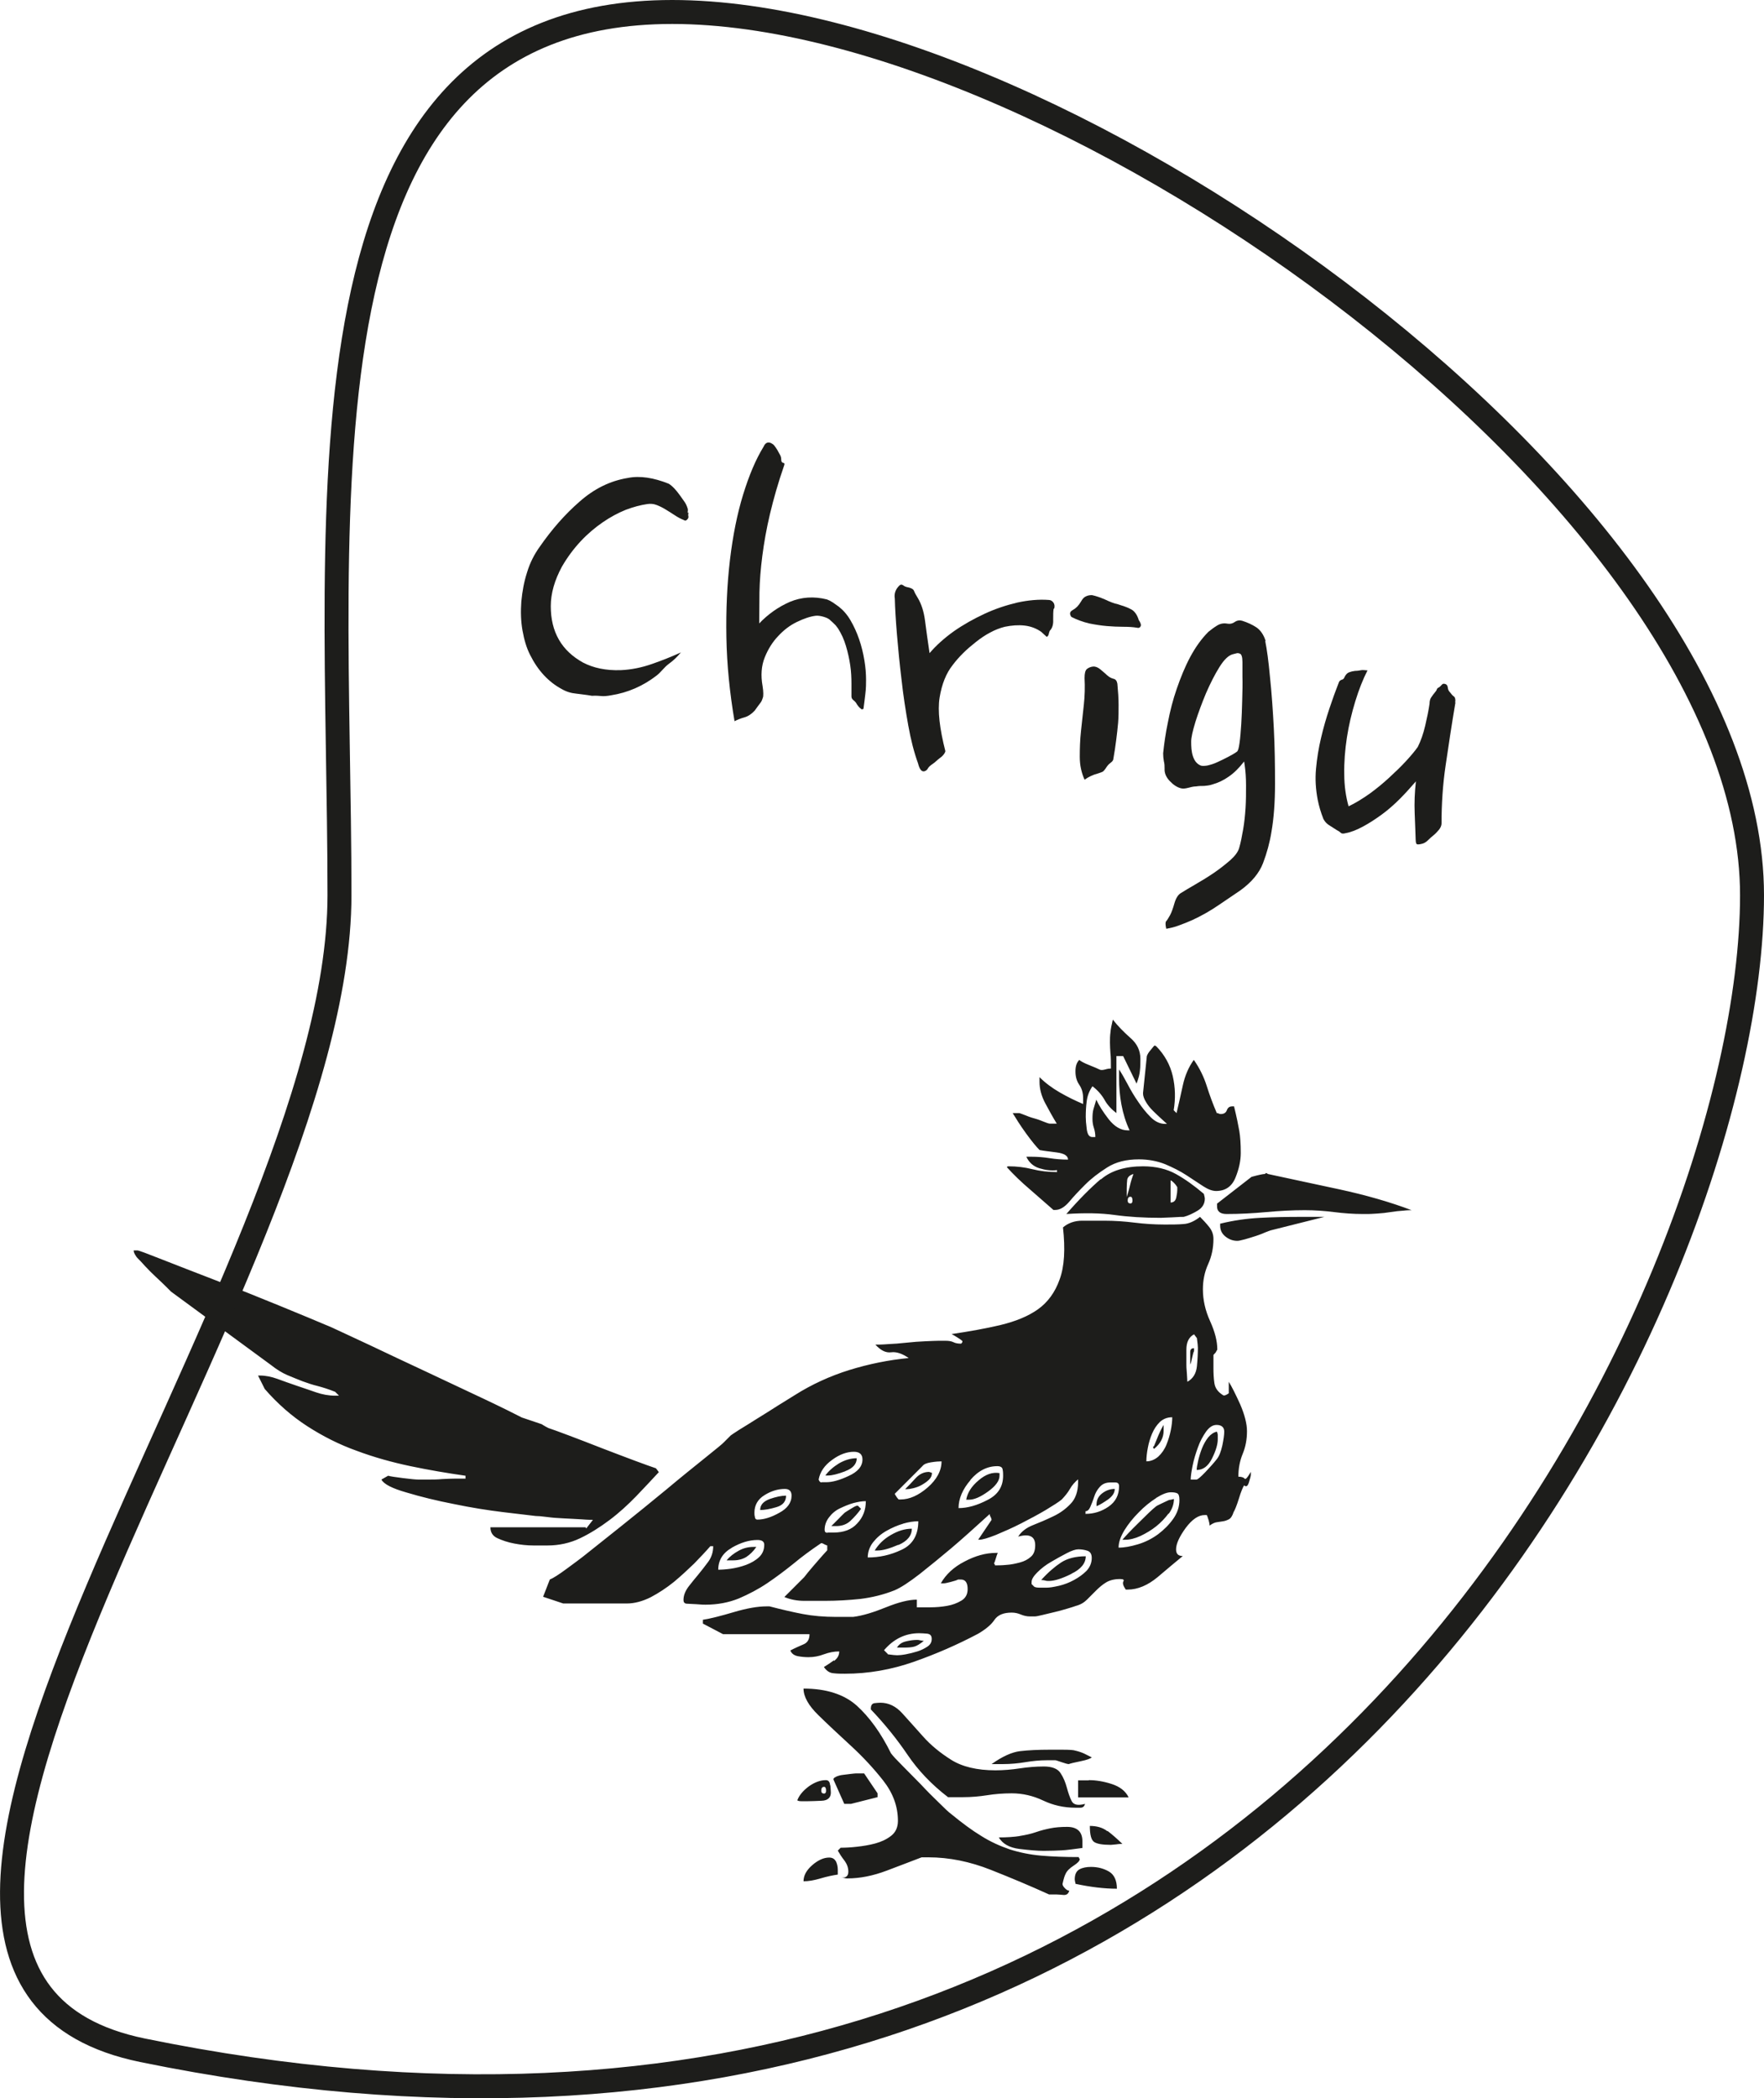
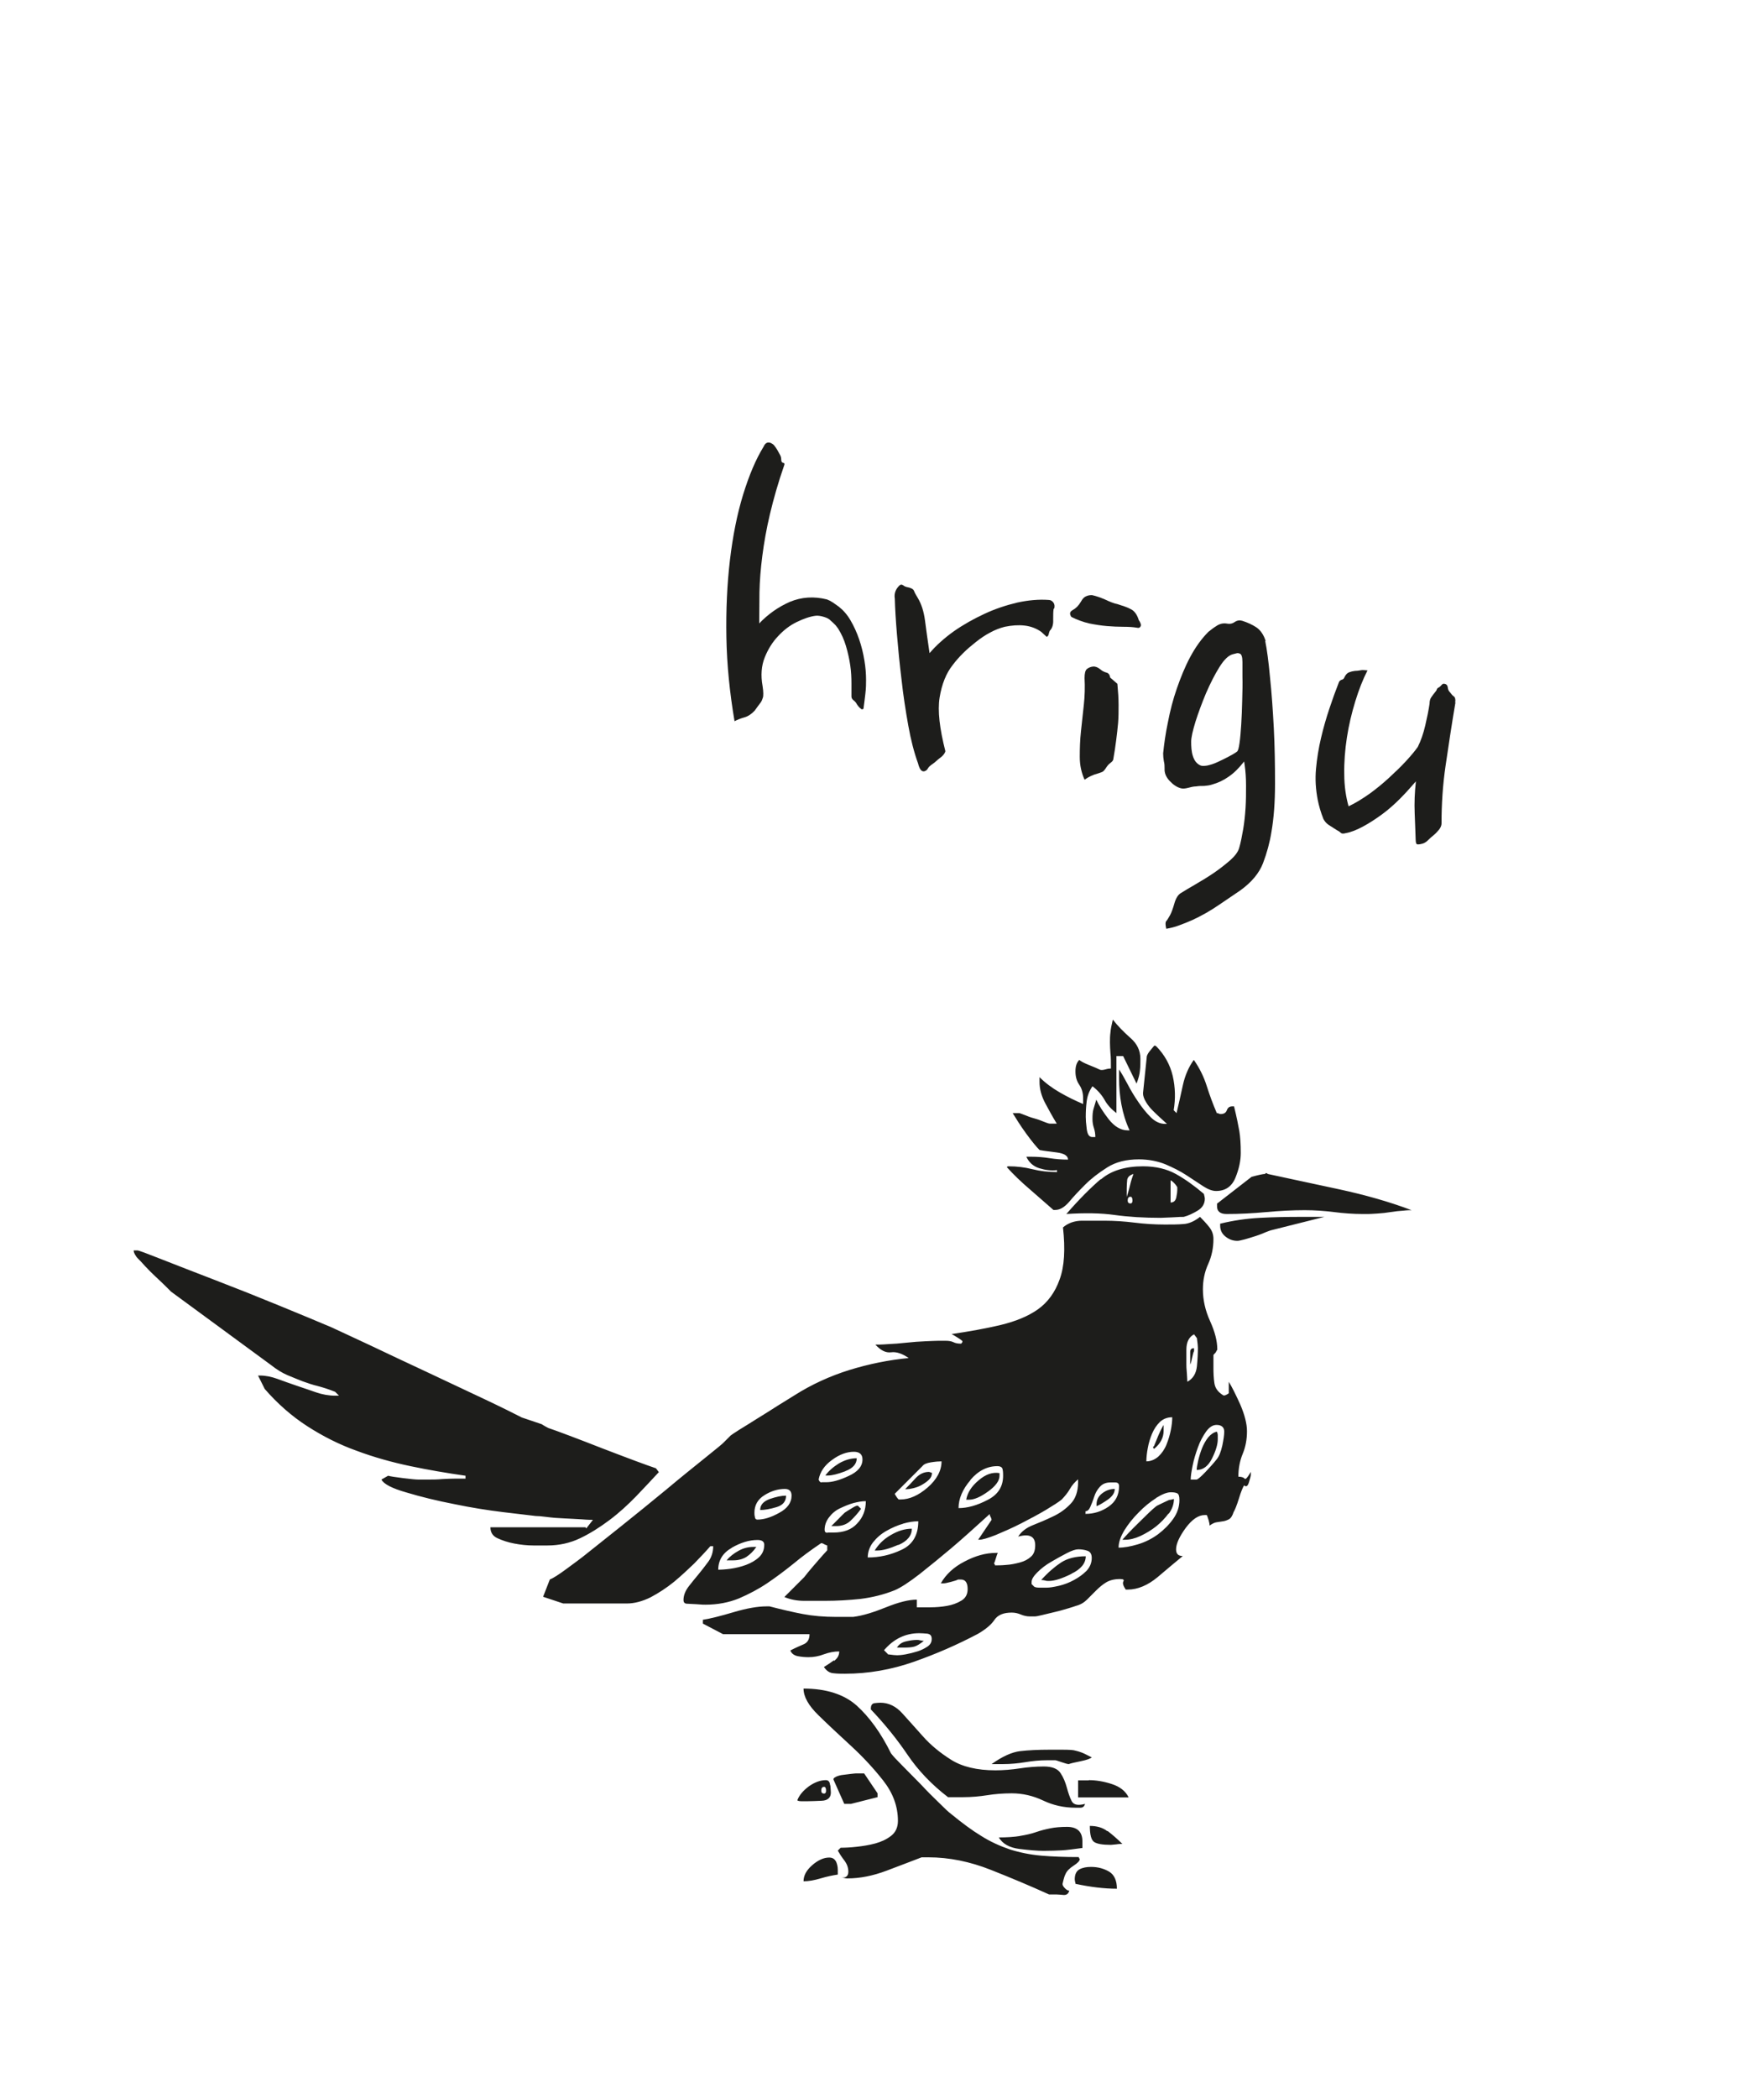
<svg xmlns="http://www.w3.org/2000/svg" id="Ebene_1" viewBox="0 0 73.63 87.54">
  <defs>
    <style>.cls-1{fill:#1d1d1b;}.cls-2{fill:none;stroke:#1d1d1b;}</style>
  </defs>
  <g>
-     <path class="cls-1" d="M28.73,21.38s.01,.05,0,.07,0,.04,0,.07c.02,.06,0,.11-.05,.16-.05,.05-.09,.05-.13,.02-.13-.05-.26-.12-.38-.2-.12-.08-.25-.16-.38-.24s-.25-.14-.38-.19c-.13-.05-.26-.06-.39-.04-.28,.04-.58,.12-.9,.24-.32,.13-.64,.3-.96,.52-.32,.22-.63,.48-.92,.79-.29,.31-.56,.67-.79,1.07-.3,.56-.46,1.1-.46,1.64s.11,1,.34,1.4c.23,.4,.57,.71,1,.95,.44,.23,.96,.34,1.58,.32,.45-.02,.88-.11,1.31-.26s.83-.31,1.2-.48c-.08,.1-.16,.18-.23,.25-.07,.07-.17,.15-.29,.24-.08,.06-.16,.14-.25,.24-.09,.1-.17,.18-.25,.24-.56,.43-1.19,.71-1.9,.82-.16,.03-.29,.04-.4,.03-.11-.01-.24-.02-.39-.01-.22-.04-.43-.06-.65-.09-.22-.02-.42-.08-.61-.19-.56-.3-1-.78-1.32-1.42-.15-.29-.25-.63-.32-1.02-.07-.39-.08-.8-.05-1.21,.04-.42,.11-.82,.24-1.22,.12-.4,.3-.75,.53-1.07,.5-.72,1.05-1.35,1.66-1.88,.61-.54,1.28-.87,2.02-.99,.5-.1,1.07-.01,1.7,.24,.15,.09,.31,.26,.48,.5,.06,.08,.11,.16,.17,.24,.06,.08,.11,.18,.15,.32,0,.03,0,.06,0,.08-.01,.03-.01,.05,0,.08Z" />
    <path class="cls-1" d="M31.67,26.03c.39-.41,.82-.71,1.3-.92,.48-.2,1-.24,1.55-.1,.08,.03,.16,.07,.25,.13,.08,.06,.17,.12,.24,.17,.18,.14,.35,.33,.49,.57s.26,.5,.36,.79c.1,.29,.17,.58,.22,.88,.05,.3,.07,.57,.07,.82,0,.15,0,.34-.03,.58s-.05,.44-.08,.63c-.03,0-.04,0-.04,.01,0,.01-.02,.01-.04,0-.1-.07-.17-.16-.23-.27-.02-.03-.06-.07-.11-.11s-.08-.09-.08-.15c0-.14,0-.32,0-.55,0-.23-.01-.48-.05-.75-.04-.27-.1-.54-.18-.81-.08-.27-.19-.51-.33-.73-.06-.08-.1-.14-.15-.18-.04-.04-.09-.09-.15-.14-.06-.07-.15-.12-.28-.16-.13-.04-.25-.06-.35-.05-.24,.03-.5,.12-.79,.26s-.55,.34-.78,.59c-.23,.24-.42,.54-.56,.89-.14,.35-.17,.75-.09,1.19,.02,.13,.03,.23,.03,.31,0,.08,0,.15-.03,.21-.02,.07-.05,.14-.11,.21-.05,.07-.13,.17-.22,.3-.13,.14-.28,.24-.43,.28-.15,.04-.29,.1-.41,.16-.2-1.18-.32-2.35-.34-3.5-.02-1.15,.03-2.23,.15-3.24,.12-1,.3-1.91,.55-2.72,.25-.81,.53-1.47,.85-1.99,.07-.16,.17-.21,.3-.16,.06,.03,.11,.06,.15,.11s.08,.11,.13,.19c.04,.08,.08,.14,.11,.2,.03,.05,.05,.12,.05,.21,0,.07,.03,.11,.08,.12,.05,0,.07,.05,.04,.11-.25,.72-.44,1.39-.59,2.02-.15,.63-.25,1.21-.32,1.75-.07,.54-.11,1.05-.12,1.52,0,.47-.01,.91-.01,1.33Z" />
    <path class="cls-1" d="M43.98,25.39c-.02,.12-.02,.28-.02,.46,.01,.19-.03,.33-.11,.43-.03,.02-.05,.07-.07,.15-.01,.07-.04,.12-.09,.14l-.23-.21c-.2-.14-.43-.23-.69-.26-.26-.03-.54-.01-.83,.05-.2,.05-.41,.13-.61,.24-.21,.11-.4,.24-.59,.39-.19,.15-.37,.3-.54,.47s-.31,.33-.43,.49c-.28,.35-.46,.81-.55,1.36-.09,.55,0,1.3,.24,2.24-.02,.09-.1,.2-.26,.31-.03,.02-.07,.06-.12,.1-.05,.05-.09,.08-.12,.1-.12,.08-.2,.15-.23,.21-.03,.06-.08,.1-.15,.12-.12,.02-.2-.09-.26-.33-.16-.44-.3-.97-.41-1.59-.11-.62-.21-1.26-.28-1.91-.08-.65-.14-1.27-.19-1.87s-.08-1.1-.09-1.5c-.02-.11-.01-.22,.03-.32,.04-.1,.1-.17,.16-.23,.05-.05,.1-.05,.16-.01,.05,.04,.1,.06,.14,.07,.17,.03,.28,.08,.31,.16s.08,.17,.16,.3c.15,.25,.25,.56,.3,.94,.05,.38,.11,.83,.19,1.36,.28-.33,.62-.63,1.01-.91,.4-.28,.83-.52,1.28-.73,.45-.21,.91-.36,1.37-.47,.46-.1,.9-.14,1.31-.11,.08,0,.15,.04,.2,.11,.05,.07,.06,.16,.03,.26Z" />
-     <path class="cls-1" d="M47.52,25.85c.09,.13,.12,.22,.09,.28-.03,.06-.08,.08-.15,.06-.17-.03-.37-.04-.58-.04-.21,0-.44-.01-.68-.03-.24-.02-.49-.06-.74-.11-.25-.06-.5-.15-.74-.27-.09-.13-.07-.22,.06-.29,.13-.07,.24-.18,.34-.35,.06-.11,.13-.19,.21-.22,.08-.04,.16-.05,.25-.05,.15,.03,.33,.09,.54,.18,.21,.1,.39,.17,.54,.2,.22,.07,.41,.13,.55,.21,.14,.07,.25,.22,.32,.44Zm-.88,2.68c.03,.32,.05,.62,.05,.88,0,.26,0,.52-.02,.75-.02,.24-.05,.48-.08,.72-.03,.24-.07,.51-.12,.79,0,.05-.05,.11-.12,.16-.07,.05-.12,.11-.16,.17-.07,.11-.13,.18-.17,.2-.04,.02-.1,.04-.19,.07-.2,.05-.39,.14-.56,.26-.13-.29-.2-.6-.2-.95,0-.35,.01-.7,.05-1.07,.04-.37,.08-.74,.12-1.11,.04-.37,.05-.74,.03-1.11,0-.2,.03-.32,.1-.38,.08-.06,.16-.09,.25-.1,.1-.01,.2,.03,.3,.11s.2,.17,.3,.26c.08,.07,.17,.12,.26,.14,.09,.02,.14,.09,.16,.21Z" />
+     <path class="cls-1" d="M47.52,25.85c.09,.13,.12,.22,.09,.28-.03,.06-.08,.08-.15,.06-.17-.03-.37-.04-.58-.04-.21,0-.44-.01-.68-.03-.24-.02-.49-.06-.74-.11-.25-.06-.5-.15-.74-.27-.09-.13-.07-.22,.06-.29,.13-.07,.24-.18,.34-.35,.06-.11,.13-.19,.21-.22,.08-.04,.16-.05,.25-.05,.15,.03,.33,.09,.54,.18,.21,.1,.39,.17,.54,.2,.22,.07,.41,.13,.55,.21,.14,.07,.25,.22,.32,.44Zm-.88,2.68c.03,.32,.05,.62,.05,.88,0,.26,0,.52-.02,.75-.02,.24-.05,.48-.08,.72-.03,.24-.07,.51-.12,.79,0,.05-.05,.11-.12,.16-.07,.05-.12,.11-.16,.17-.07,.11-.13,.18-.17,.2-.04,.02-.1,.04-.19,.07-.2,.05-.39,.14-.56,.26-.13-.29-.2-.6-.2-.95,0-.35,.01-.7,.05-1.07,.04-.37,.08-.74,.12-1.11,.04-.37,.05-.74,.03-1.11,0-.2,.03-.32,.1-.38,.08-.06,.16-.09,.25-.1,.1-.01,.2,.03,.3,.11c.08,.07,.17,.12,.26,.14,.09,.02,.14,.09,.16,.21Z" />
    <path class="cls-1" d="M52.81,26.74c.07,.34,.14,.85,.2,1.51,.07,.66,.12,1.38,.16,2.14,.04,.77,.05,1.54,.05,2.31,0,.77-.05,1.44-.15,2.01-.07,.44-.19,.88-.35,1.3-.16,.42-.48,.8-.95,1.14-.25,.17-.55,.37-.9,.61-.35,.24-.72,.45-1.11,.63-.18,.08-.36,.15-.55,.22-.18,.07-.36,.11-.53,.14-.04-.17-.04-.28,0-.32,.04-.04,.09-.13,.16-.25,.06-.11,.12-.28,.18-.49,.06-.21,.15-.36,.27-.43,.16-.1,.36-.22,.62-.37,.26-.15,.52-.31,.77-.48,.25-.17,.47-.35,.67-.52,.2-.18,.32-.34,.37-.5,.07-.24,.12-.5,.17-.79,.05-.29,.08-.59,.1-.9,.02-.31,.02-.62,.02-.93,0-.31-.02-.6-.06-.87l-.02-.13c-.21,.27-.42,.48-.64,.63-.21,.15-.44,.26-.69,.33-.12,.04-.23,.05-.34,.06-.11,0-.22,0-.33,.02-.11,0-.23,.03-.34,.06-.12,.03-.21,.04-.29,.02-.17-.04-.33-.15-.48-.31-.15-.16-.22-.33-.21-.51,0-.1,0-.2-.03-.31-.02-.11-.03-.22-.03-.33,.04-.39,.1-.83,.2-1.3,.09-.47,.21-.94,.37-1.4s.34-.91,.56-1.32c.22-.41,.47-.76,.76-1.05,.11-.09,.23-.18,.36-.26s.27-.11,.43-.08c.11,.02,.21,0,.31-.07,.1-.07,.21-.08,.31-.05,.22,.07,.42,.16,.6,.28,.17,.12,.3,.31,.38,.57Zm-.95,1.48c0-.19,0-.39,0-.6s-.04-.33-.11-.35c-.05-.02-.1-.03-.15-.01-.05,.01-.09,.02-.12,.03-.19,.04-.38,.22-.58,.54s-.38,.68-.56,1.09c-.17,.41-.32,.81-.44,1.19-.12,.39-.18,.67-.18,.83,0,.21,.01,.41,.07,.6s.16,.33,.33,.4c.05,.02,.14,.02,.27,0,.13-.03,.27-.07,.42-.14,.15-.07,.3-.14,.45-.22,.15-.08,.28-.15,.37-.22,.05-.03,.08-.16,.11-.37s.05-.47,.07-.77c.02-.3,.03-.63,.04-.99,.01-.36,.02-.7,.01-1.02Z" />
    <path class="cls-1" d="M60.75,29.31c-.16,.94-.29,1.82-.41,2.63-.12,.81-.17,1.62-.17,2.42,0,.08-.04,.17-.1,.25-.07,.08-.14,.16-.2,.21-.1,.08-.19,.16-.27,.24-.08,.08-.16,.12-.23,.14-.15,.04-.23,.04-.25,0-.02-.04-.03-.1-.03-.17-.01-.26-.02-.62-.04-1.08s0-.9,.05-1.35c-.21,.24-.43,.49-.67,.73-.24,.24-.49,.46-.75,.65-.26,.19-.52,.36-.78,.5-.26,.14-.5,.24-.73,.28-.1,.03-.17,.02-.2-.01s-.08-.07-.16-.11c-.11-.07-.22-.14-.33-.21-.11-.07-.18-.15-.24-.26-.11-.28-.19-.55-.24-.81-.08-.42-.11-.84-.07-1.28,.04-.44,.11-.87,.21-1.29,.1-.43,.22-.84,.35-1.23,.13-.39,.26-.75,.39-1.08,.02-.07,.07-.1,.12-.12,.06-.01,.1-.05,.12-.11,.05-.1,.11-.17,.19-.2,.08-.03,.16-.05,.25-.06,.11,0,.2-.02,.26-.03s.15,0,.26,.01c-.19,.37-.36,.8-.51,1.29-.15,.49-.27,.99-.35,1.51s-.12,1.03-.11,1.53c0,.5,.07,.95,.18,1.34,.28-.13,.57-.31,.87-.52,.29-.21,.57-.44,.83-.68s.5-.47,.71-.7c.21-.23,.37-.42,.48-.58,.13-.26,.23-.55,.31-.89,.08-.34,.14-.64,.18-.91,0-.12,.03-.22,.08-.28,.04-.06,.09-.13,.15-.2,.03-.04,.06-.07,.07-.11,.01-.04,.04-.07,.09-.09,.03-.02,.07-.05,.11-.1s.08-.06,.12-.05c.08,.01,.13,.06,.14,.15s.04,.15,.09,.2c.06,.08,.11,.14,.17,.18,.05,.04,.07,.13,.05,.25Z" />
  </g>
  <path class="cls-1" d="M47.05,49.22c-.01,.11-.02,.23-.02,.36v.36c.05-.16,.1-.32,.14-.5,.04-.17,.09-.32,.14-.46-.16,.05-.24,.13-.26,.24m1.81,.95c.13,0,.21-.07,.24-.22,.03-.14,.04-.24,.04-.3v-.12c-.03-.05-.07-.11-.14-.18-.07-.07-.11-.1-.14-.1v.91Zm-1.79-.08c0,.08,.04,.12,.12,.12,.05,0,.08-.04,.08-.12,0-.11-.03-.16-.08-.16-.08,0-.12,.05-.12,.16m-4.97-1.43c.34,0,.67,.04,.99,.12,.32,.08,.66,.12,1.03,.12v-.08c-.24,.03-.48,0-.74-.08-.25-.08-.43-.24-.54-.48h.2c.26,0,.52,.02,.77,.06s.51,.06,.77,.06c0-.16-.16-.26-.48-.3-.32-.04-.56-.07-.71-.1-.13-.13-.32-.36-.56-.69-.24-.33-.42-.62-.56-.85h.28s.1,.03,.22,.08c.12,.05,.25,.1,.4,.14,.15,.04,.28,.09,.4,.14,.12,.05,.21,.08,.26,.08h.28c-.16-.26-.32-.55-.48-.85-.16-.3-.24-.6-.24-.89v-.2c.24,.24,.52,.45,.85,.64,.33,.19,.66,.35,.97,.48v-.24c0-.21-.05-.4-.16-.56-.11-.16-.16-.34-.16-.56s.05-.37,.16-.48c.05,.05,.19,.13,.42,.22,.23,.09,.36,.15,.42,.18,.05,.03,.13,.03,.24,0,.1-.03,.18-.04,.24-.04,0-.26,0-.48-.02-.64-.01-.16-.02-.3-.02-.44s0-.27,.02-.42c.01-.15,.05-.32,.1-.54,.21,.27,.46,.52,.73,.76,.28,.24,.42,.53,.42,.87,0,.18,0,.35-.02,.5-.01,.15-.06,.33-.14,.54l-.56-1.15h-.28v2.38c-.21-.16-.38-.34-.5-.56-.12-.21-.29-.4-.5-.56-.13,.19-.21,.39-.24,.62-.03,.23-.04,.44-.04,.66,0,.11,.01,.27,.04,.5,.03,.23,.1,.34,.24,.34h.12c0-.13-.02-.26-.06-.38-.04-.12-.06-.24-.06-.38,0-.16,.01-.29,.04-.4,.03-.11,.07-.24,.12-.4,.11,.24,.28,.51,.52,.82,.24,.3,.5,.46,.79,.46h.08c-.16-.34-.27-.7-.34-1.07-.07-.37-.1-.74-.1-1.11v-.36c.11,.16,.22,.36,.36,.62,.13,.25,.28,.5,.44,.73,.16,.24,.33,.45,.52,.64,.18,.18,.38,.28,.6,.28h.08s-.1-.09-.22-.2c-.12-.11-.24-.22-.36-.34-.12-.12-.22-.24-.3-.38-.08-.13-.12-.25-.12-.36l.16-1.55s.03-.09,.1-.18c.07-.09,.13-.16,.18-.22l.04-.04s.05,.01,.08,.04c.34,.35,.57,.76,.68,1.23,.11,.48,.12,.95,.04,1.43l.12,.12c.08-.34,.17-.73,.26-1.15,.09-.42,.25-.78,.46-1.07,.24,.34,.42,.71,.54,1.09,.12,.38,.26,.76,.42,1.13,.03,0,.05,0,.08,.02,.03,.01,.05,.02,.08,.02,.13,0,.22-.05,.26-.16,.04-.11,.11-.16,.22-.16h.08c.11,.45,.18,.8,.22,1.03,.04,.24,.06,.54,.06,.91,0,.32-.07,.66-.22,1.03-.15,.37-.42,.56-.81,.56-.16,0-.34-.07-.54-.2-.2-.13-.43-.28-.7-.46-.26-.17-.56-.32-.89-.46-.33-.13-.7-.2-1.09-.2-.53,0-.97,.11-1.33,.34-.36,.23-.66,.46-.91,.71-.25,.25-.48,.49-.67,.72-.2,.23-.39,.34-.58,.34h-.08c-.24-.21-.56-.49-.95-.83-.4-.34-.73-.66-.99-.95,0-.03,.03-.04,.08-.04m8.7,1.55l1.43-1.11c.29-.08,.48-.12,.56-.12l.04-.04s.05,.01,.08,.04c.87,.19,1.87,.4,2.98,.64,1.11,.24,2.12,.53,3.02,.87-.05,0-.17,0-.34,.02-.17,.01-.35,.03-.54,.06-.19,.03-.36,.05-.54,.06-.17,.01-.3,.02-.38,.02h-.24c-.4,0-.8-.03-1.19-.08-.4-.05-.81-.08-1.23-.08-.53,0-1.07,.03-1.61,.08-.54,.05-1.09,.08-1.65,.08-.27,0-.4-.11-.4-.32v-.12Zm-4.85-1.01c.42-.36,1.01-.54,1.75-.54,.53,0,.99,.11,1.37,.32,.38,.21,.77,.49,1.17,.83,.03,.11,.04,.17,.04,.2,0,.21-.1,.38-.3,.5s-.39,.21-.58,.26c-.05,0-.21,0-.48,.02-.26,.01-.42,.02-.48,.02-.71,0-1.36-.04-1.93-.12-.57-.08-1.24-.09-2.01-.04,.53-.61,1.01-1.09,1.43-1.45m5.01,1.85c.53-.13,1.08-.21,1.65-.24,.57-.03,1.13-.04,1.69-.04h.99l-2.23,.56s-.1,.03-.22,.08c-.12,.05-.26,.11-.42,.16-.16,.05-.31,.1-.46,.14-.15,.04-.25,.06-.3,.06-.19,0-.35-.06-.5-.18-.15-.12-.22-.27-.22-.46v-.08Zm-1.11,5.24v.08c-.03,.05-.05,.15-.08,.28-.03,.13-.05,.23-.08,.28v-.52c0-.11,.05-.16,.16-.16v.04Zm-.32,0v.64c0,.05,0,.17,.02,.36,.01,.18,.02,.3,.02,.36,.24-.13,.37-.35,.4-.65,.03-.3,.04-.56,.04-.77,0-.05-.01-.18-.04-.4l-.12-.16c-.21,.11-.32,.32-.32,.64m-.95,3.38c0,.29-.13,.54-.4,.76-.03-.03-.04-.05-.04-.08l.04-.04c.03-.08,.09-.22,.18-.44,.09-.21,.17-.36,.22-.44v.24Zm-.16-.36c-.13,.13-.24,.29-.32,.48-.08,.19-.14,.38-.18,.6-.04,.21-.06,.4-.06,.56,.18,0,.35-.07,.5-.2,.14-.13,.26-.3,.34-.5,.08-.2,.14-.4,.18-.6,.04-.2,.06-.38,.06-.54-.21,0-.38,.07-.52,.2m2.42,.56v.16c0,.21-.08,.48-.24,.8s-.37,.48-.64,.48c0-.08,.02-.2,.06-.38,.04-.17,.09-.34,.16-.52,.07-.17,.15-.32,.26-.46,.11-.13,.23-.21,.36-.24,.03,.05,.04,.11,.04,.16m-15.54,1.49c-.32,.12-.56,.18-.72,.18h-.12c.13-.18,.32-.35,.56-.5,.24-.14,.49-.22,.75-.22,0,.24-.16,.42-.48,.54m15.06-1.65c-.13,.19-.25,.4-.34,.66-.09,.25-.17,.5-.22,.76-.05,.25-.08,.44-.08,.58h.24c.05,0,.18-.11,.38-.32,.2-.21,.35-.38,.46-.52,.11-.13,.18-.32,.24-.58,.05-.25,.08-.44,.08-.58,0-.18-.11-.28-.32-.28-.16,0-.3,.09-.44,.28m-16.05,2.11h.2c.24,0,.55-.08,.93-.26,.38-.17,.58-.4,.58-.69,0-.21-.12-.32-.36-.32-.29,0-.6,.11-.91,.34-.32,.23-.5,.5-.56,.82,.03,.08,.07,.12,.12,.12m4.61-.4c0,.11-.04,.2-.12,.28-.08,.08-.18,.15-.3,.22-.12,.07-.24,.11-.36,.14-.12,.03-.21,.04-.26,.04h-.08c.13-.13,.28-.28,.44-.46,.16-.17,.34-.26,.56-.26l.12,.04Zm2.82,.12c0,.21-.16,.43-.48,.66-.32,.23-.58,.34-.79,.34h-.12c.05-.29,.22-.56,.52-.81,.29-.25,.58-.35,.87-.3v.12Zm-4.33,.83s.04,.08,.12,.16h.08c.37,0,.75-.17,1.13-.5,.38-.33,.58-.7,.58-1.09-.11,0-.25,.01-.44,.04-.19,.03-.3,.08-.36,.16l-1.11,1.11-.04,.04s.01,.05,.04,.08m8.86,.16c-.19,.13-.35,.23-.48,.28v-.08c0-.18,.08-.34,.24-.46,.16-.12,.33-.18,.52-.18,0,.16-.09,.3-.28,.44m-5.74-.81c-.33,.38-.5,.78-.5,1.17,.37,0,.77-.11,1.21-.34,.44-.22,.65-.56,.65-1.01,0-.08,0-.17-.02-.26-.01-.09-.09-.14-.22-.14-.42,0-.8,.19-1.13,.58m-8.09,1.13c-.27,.08-.49,.12-.68,.12,0-.21,.13-.36,.4-.46,.26-.09,.49-.14,.68-.14,0,.24-.13,.4-.4,.48m12.91,.28c.34,0,.66-.1,.95-.3,.29-.2,.44-.48,.44-.85,0-.11-.05-.16-.16-.16h-.2c-.19,0-.33,.06-.44,.18-.11,.12-.19,.26-.24,.42-.05,.16-.11,.3-.16,.42-.05,.12-.12,.18-.2,.18v.12Zm-13.81,.14c.01,.07,.05,.1,.1,.1,.27,0,.57-.09,.91-.28,.34-.18,.52-.42,.52-.72,0-.18-.09-.28-.28-.28-.29,0-.58,.09-.85,.26-.28,.17-.42,.42-.42,.73,0,.05,0,.11,.02,.18m4.43-.34c-.13,.18-.28,.35-.44,.5-.16,.15-.36,.22-.6,.22h-.2l.28-.28c.13-.13,.22-.23,.28-.28,.08-.05,.18-.12,.32-.2,.13-.08,.21-.11,.24-.08l.12,.12Zm-1.39,.99h.24c.42,0,.76-.12,.99-.38,.24-.25,.36-.56,.36-.93-.16,0-.33,.03-.52,.08-.18,.05-.37,.13-.56,.22-.19,.09-.34,.22-.46,.38-.12,.16-.18,.33-.18,.52,0,.08,.04,.12,.12,.12m14.24-.81c-.15,.2-.32,.38-.52,.54-.2,.16-.42,.29-.65,.4-.24,.11-.45,.16-.64,.16h-.12c.11-.13,.33-.37,.68-.71,.34-.34,.58-.57,.71-.67,.03-.03,.11-.07,.26-.14,.14-.07,.24-.11,.3-.14,.03,0,.09-.01,.2-.04,0,.21-.07,.42-.22,.62m-.52-.66c-.25,.16-.5,.36-.73,.6-.24,.24-.44,.49-.6,.75-.16,.27-.24,.5-.24,.72,.24,0,.51-.05,.81-.14,.3-.09,.58-.23,.84-.42,.25-.19,.46-.4,.63-.64,.17-.24,.26-.5,.26-.79,0-.16-.03-.25-.1-.28-.07-.03-.15-.04-.26-.04-.16,0-.36,.08-.62,.24m-23.78,1.27l.28-.36c-.08,0-.23,0-.46-.02-.23-.01-.47-.03-.74-.04-.26-.01-.51-.03-.73-.06s-.38-.04-.46-.04c-.24-.03-.69-.08-1.35-.16-.66-.08-1.35-.19-2.07-.34-.72-.14-1.37-.3-1.97-.48-.6-.17-.95-.35-1.05-.54l.28-.16c.1,.03,.32,.06,.63,.1,.32,.04,.53,.06,.64,.06h.4c.18,0,.38,0,.58-.02,.2-.01,.39-.02,.58-.02h.4v-.12c-.77-.11-1.54-.24-2.3-.4s-1.52-.37-2.24-.64c-.73-.26-1.42-.61-2.07-1.03-.65-.42-1.24-.94-1.77-1.55l-.28-.56h.08c.24,0,.48,.05,.73,.14,.25,.09,.52,.19,.79,.28,.28,.09,.55,.19,.82,.28,.26,.09,.53,.14,.8,.14h.16l-.16-.16c-.27-.11-.5-.18-.72-.24-.21-.05-.42-.12-.64-.2-.21-.08-.42-.17-.64-.26-.21-.09-.44-.23-.68-.42l-4.17-3.06s-.1-.1-.22-.22c-.12-.12-.26-.25-.42-.4-.16-.15-.3-.29-.44-.44-.13-.15-.24-.26-.32-.34-.03-.03-.06-.07-.1-.14-.04-.07-.06-.12-.06-.18h.16c.05,0,.4,.13,1.03,.38,.64,.25,1.38,.54,2.24,.87,.86,.33,1.74,.68,2.64,1.05,.9,.37,1.63,.67,2.19,.91,.29,.13,.81,.38,1.57,.73,.76,.36,1.56,.74,2.4,1.13,.85,.4,1.65,.78,2.4,1.13,.76,.36,1.28,.62,1.57,.77l.83,.28s.12,.08,.28,.16c.16,.05,.45,.16,.88,.32,.42,.16,.87,.33,1.35,.52,.48,.18,.93,.36,1.37,.52,.44,.16,.73,.27,.89,.32l.12,.16c-.29,.32-.61,.65-.95,1.01-.35,.36-.71,.69-1.11,.99-.4,.3-.81,.56-1.23,.76-.42,.2-.88,.3-1.35,.3h-.6c-.26,0-.53-.03-.79-.08-.27-.05-.5-.13-.7-.22-.2-.09-.3-.24-.3-.46h3.97Zm13.03,.68c-.37,.16-.66,.24-.87,.24h-.12c.16-.26,.38-.48,.68-.65,.29-.17,.58-.26,.87-.26,0,.29-.19,.52-.56,.68m.2-.89c-.24,.07-.47,.17-.7,.3-.23,.13-.41,.29-.56,.48-.14,.18-.22,.4-.22,.63,.48,0,.95-.1,1.41-.32,.46-.21,.7-.61,.7-1.19-.19,0-.4,.03-.64,.1m-6.12,.97c-.13,.19-.27,.32-.42,.42-.15,.09-.33,.14-.54,.14h-.28c.13-.16,.3-.29,.5-.4,.2-.11,.4-.16,.62-.16h.12Zm-1.03,.04c-.37,.21-.56,.52-.56,.91,.13,0,.3-.01,.52-.04,.21-.03,.42-.08,.64-.16,.21-.08,.39-.18,.54-.32,.14-.13,.22-.3,.22-.52,0-.13-.09-.2-.28-.2-.35,0-.7,.11-1.07,.32m14.18,1.09c-.4,.2-.71,.3-.95,.3-.05,0-.11,0-.16-.02-.05-.01-.11-.02-.16-.02,.29-.32,.57-.56,.83-.73,.26-.17,.61-.26,1.03-.26,0,.29-.2,.54-.6,.73m-1.67,.42l.12,.12c.05,.03,.13,.04,.24,.04h.28c.13,0,.3-.03,.52-.08,.21-.05,.42-.13,.62-.24,.2-.11,.37-.23,.52-.38,.14-.15,.22-.33,.22-.54,0-.16-.06-.26-.18-.3-.12-.04-.24-.06-.38-.06-.11,0-.27,.05-.48,.16-.21,.11-.43,.23-.65,.36-.23,.13-.42,.28-.58,.44-.16,.16-.24,.29-.24,.4v.08Zm-4.63,2.36c.07,.01,.11,.02,.14,.02-.16,.13-.29,.21-.4,.24-.11,.03-.25,.04-.44,.04h-.28c.08-.13,.2-.22,.38-.26,.17-.04,.32-.06,.46-.06,.03,0,.07,0,.14,.02m-1.37,.58c.21,.03,.34,.04,.4,.04,.08,0,.2-.01,.36-.04,.16-.03,.32-.07,.48-.12,.16-.05,.3-.12,.42-.2,.12-.08,.18-.18,.18-.32s-.06-.2-.18-.22c-.12-.01-.23-.02-.34-.02-.58,0-1.07,.24-1.47,.71l.16,.16Zm-2.24,.28c.15-.11,.22-.24,.22-.4-.21,0-.42,.04-.64,.12-.21,.08-.42,.12-.64,.12-.13,0-.28-.01-.44-.04-.16-.03-.27-.11-.32-.24,.21-.11,.4-.19,.56-.26s.24-.21,.24-.42h-3.61l-.84-.44v-.16c.32-.05,.75-.16,1.29-.32s1-.24,1.37-.24h.12c.5,.13,.97,.24,1.39,.32,.42,.08,.89,.12,1.39,.12h.71c.4-.05,.85-.19,1.37-.4,.52-.21,.95-.32,1.29-.32v.32h.56c.24,0,.47-.02,.7-.06,.22-.04,.42-.11,.6-.22,.17-.1,.26-.26,.26-.48,0-.26-.09-.4-.28-.4h-.12c-.05,.03-.15,.06-.3,.1-.15,.04-.25,.06-.3,.06h-.12c.21-.37,.54-.68,.99-.91,.45-.24,.89-.36,1.31-.36h.08c-.03,.05-.05,.13-.08,.22-.03,.09-.05,.17-.08,.22,.03,.03,.04,.05,.04,.08,.13,0,.29,0,.48-.02,.18-.01,.37-.05,.56-.1s.34-.13,.46-.24c.12-.1,.18-.26,.18-.48,0-.37-.24-.49-.71-.36,.13-.21,.34-.37,.62-.48,.28-.11,.56-.23,.83-.36,.28-.13,.52-.3,.73-.52,.21-.21,.32-.52,.32-.91v-.12c-.13,.11-.25,.24-.34,.4s-.21,.3-.34,.44c-.13,.11-.36,.25-.67,.44-.32,.19-.66,.37-1.03,.56s-.72,.34-1.05,.48c-.33,.13-.56,.2-.7,.2h-.04l.56-.83s-.01-.07-.04-.12c-.03-.05-.04-.09-.04-.12-.64,.58-1.17,1.06-1.61,1.43s-.88,.73-1.31,1.07c-.44,.34-.79,.57-1.05,.68-.48,.19-.95,.3-1.43,.36-.48,.05-.97,.08-1.47,.08h-.87c-.29,0-.57-.05-.83-.16l.83-.83c.08-.11,.2-.25,.36-.44,.16-.18,.29-.34,.4-.46,.11-.12,.17-.19,.2-.22v-.2s-.07-.02-.14-.06c-.07-.04-.11-.05-.14-.02-.4,.27-.77,.54-1.13,.84-.36,.29-.72,.56-1.09,.81-.37,.25-.77,.46-1.19,.64-.42,.17-.89,.26-1.39,.26-.05,0-.18,0-.38-.02-.2-.01-.33-.02-.38-.02-.11,0-.16-.05-.16-.16,0-.18,.07-.36,.2-.54,.13-.17,.27-.34,.42-.52,.14-.17,.28-.35,.42-.54,.13-.18,.2-.4,.2-.64h-.12c-.18,.21-.41,.45-.67,.72-.27,.26-.55,.52-.85,.77-.31,.25-.63,.46-.97,.64-.34,.17-.68,.26-.99,.26h-2.66l-.84-.28c.05-.13,.1-.25,.14-.36,.04-.11,.09-.23,.14-.36,.13-.05,.37-.2,.72-.46,.34-.25,.57-.42,.67-.5,.4-.32,.92-.73,1.57-1.25,.65-.52,1.28-1.03,1.91-1.55,.62-.52,1.17-.96,1.63-1.33,.46-.37,.72-.58,.77-.64l.28-.28s.15-.11,.36-.24c.21-.13,.46-.28,.74-.46,.28-.17,.56-.35,.86-.54,.29-.18,.53-.33,.71-.44,.71-.45,1.48-.8,2.28-1.05,.81-.25,1.64-.42,2.48-.5-.26-.18-.51-.27-.73-.24-.23,.03-.44-.08-.66-.32,.11,0,.28,0,.52-.02,.24-.01,.5-.03,.77-.06,.28-.03,.54-.05,.79-.06,.25-.01,.43-.02,.54-.02h.32c.13,0,.24,.02,.32,.06,.08,.04,.18,.06,.32,.06,.05-.05,.07-.09,.04-.12-.03-.03-.09-.07-.2-.14-.11-.07-.18-.11-.24-.14,.74-.11,1.42-.23,2.05-.38,.62-.15,1.14-.36,1.55-.65,.41-.29,.72-.71,.91-1.25,.2-.54,.24-1.26,.14-2.17,.21-.18,.48-.28,.8-.28h.91c.45,0,.87,.03,1.27,.08,.4,.05,.82,.08,1.27,.08,.29,0,.55,0,.77-.02,.22-.01,.46-.11,.7-.3,.13,.13,.26,.27,.38,.42,.12,.15,.18,.31,.18,.5,0,.37-.07,.72-.22,1.05-.15,.33-.22,.68-.22,1.05,0,.45,.1,.89,.3,1.33,.2,.44,.3,.83,.3,1.17,0,.03-.01,.05-.04,.08,0,.03-.04,.08-.12,.16v.56c0,.21,.01,.42,.04,.62,.03,.2,.14,.36,.36,.5,.05,.03,.13,0,.24-.08v-.48c.13,.21,.29,.53,.48,.95,.18,.42,.28,.8,.28,1.11,0,.35-.06,.66-.18,.95-.12,.29-.18,.61-.18,.95,.13,0,.22,.03,.26,.08,.04,.05,.12-.04,.26-.28v.12c0,.05-.03,.16-.08,.32s-.12,.2-.2,.12c-.05,.08-.13,.26-.22,.56-.09,.29-.17,.48-.22,.56-.05,.16-.12,.26-.2,.3-.08,.04-.16,.07-.24,.08-.08,.01-.17,.03-.26,.04-.09,.01-.19,.06-.3,.14,0-.05-.01-.12-.04-.22-.03-.09-.05-.17-.08-.22h-.08c-.27,0-.53,.18-.8,.54-.26,.36-.4,.66-.4,.89,0,.19,.09,.28,.28,.28-.29,.24-.64,.53-1.05,.88-.41,.34-.83,.52-1.25,.52h-.08c-.11-.16-.14-.27-.1-.34,.04-.07,0-.1-.14-.1-.24,0-.43,.05-.58,.14-.15,.09-.29,.21-.42,.34l-.38,.38c-.12,.12-.27,.21-.46,.26-.08,.03-.21,.07-.38,.12-.17,.05-.34,.1-.52,.14-.17,.04-.34,.08-.5,.12-.16,.04-.27,.06-.32,.06h-.2c-.13,0-.26-.03-.38-.08-.12-.05-.24-.08-.38-.08-.35,0-.58,.1-.72,.3-.13,.2-.36,.39-.68,.58-.85,.45-1.74,.84-2.68,1.17-.94,.33-1.9,.5-2.88,.5-.16,0-.32,0-.48-.02-.16-.01-.29-.1-.4-.26,.13-.08,.27-.17,.42-.28m9.52,3.73c.29,0,.48,.01,.56,.04,.13,.03,.25,.07,.36,.12,.11,.05,.21,.11,.32,.16-.05,.05-.21,.11-.46,.16-.25,.05-.42,.09-.5,.12-.05,0-.15-.03-.3-.08-.15-.05-.23-.08-.26-.08h-.36c-.29,0-.59,.03-.89,.08-.3,.05-.62,.08-.93,.08h-.48c.45-.32,.85-.5,1.19-.54,.34-.04,.76-.06,1.23-.06h.52Zm-10.05,1.71c0,.08,.04,.12,.12,.12,.05,0,.08-.04,.08-.12,0-.11-.03-.16-.08-.16-.08,0-.12,.05-.12,.16m11.17-.44c.29,0,.61,.05,.95,.16,.34,.11,.58,.29,.71,.56h-2.11v-.71h.44Zm-10.79,.22c.01,.15,.02,.25,.02,.3,0,.21-.13,.33-.38,.34-.25,.01-.46,.02-.62,.02h-.2c-.11,0-.17-.01-.2-.04,.08-.21,.24-.4,.48-.58,.24-.17,.48-.26,.71-.26,.11,0,.17,.07,.18,.22m.24-.36c.09-.04,.19-.07,.3-.08,.11-.01,.21-.03,.32-.04,.1-.01,.17-.02,.2-.02h.36l.56,.83v.16l-1.11,.28h-.28l-.44-.99c-.03-.05,0-.1,.1-.14m6.3,.77c-.32,.05-.65,.08-.99,.08h-.64c-.69-.53-1.25-1.12-1.69-1.77-.44-.65-.95-1.28-1.53-1.89v-.04c0-.13,.05-.2,.14-.22,.09-.01,.18-.02,.26-.02,.34,0,.65,.15,.91,.44,.26,.29,.56,.62,.87,.97,.32,.36,.71,.68,1.17,.97,.46,.29,1.08,.44,1.85,.44,.34,0,.68-.03,1.01-.08,.33-.05,.67-.08,1.01-.08s.58,.09,.7,.28c.12,.18,.2,.38,.26,.6s.12,.4,.2,.56c.08,.16,.26,.2,.56,.12-.03,.11-.09,.16-.2,.16h-.2c-.48,0-.93-.1-1.35-.3-.42-.2-.86-.3-1.31-.3-.37,0-.72,.03-1.03,.08m5.03,1.49c.2,.15,.4,.33,.62,.54-.05,0-.14,0-.26,.02-.12,.01-.19,.02-.22,.02-.35,0-.58-.04-.7-.12-.12-.08-.18-.3-.18-.67,.29,0,.54,.07,.73,.22m-3.66,.2c.25-.04,.48-.09,.68-.16,.2-.07,.4-.12,.6-.16,.2-.04,.43-.06,.7-.06,.42,0,.64,.2,.64,.6v.28c-.37,.05-.66,.09-.87,.1-.21,.01-.46,.02-.75,.02-.27,0-.6-.03-1.01-.08-.41-.05-.7-.21-.86-.48,.34,0,.64-.02,.89-.06m-7.69,1.05c.05,.11,.08,.22,.08,.36v.2c-.21,.03-.45,.08-.72,.16-.27,.08-.5,.12-.71,.12,0-.24,.12-.46,.36-.67,.24-.21,.48-.32,.71-.32,.13,0,.22,.05,.28,.16m10.01,.95c-.03-.11-.04-.17-.04-.2,0-.21,.07-.35,.2-.42,.13-.07,.29-.1,.48-.1,.29,0,.54,.07,.76,.2,.21,.13,.32,.37,.32,.71-.53,0-1.1-.07-1.71-.2m-6.44-1.11c-.42,.16-.91,.35-1.47,.56-.56,.21-1.1,.32-1.63,.32-.03,0-.07,0-.14-.02-.07-.01-.11-.02-.14-.02,.21,.03,.32-.05,.32-.24,0-.16-.05-.31-.16-.46-.11-.14-.2-.28-.28-.42l.12-.12c.18,0,.41-.01,.67-.04,.27-.03,.52-.07,.78-.14,.25-.07,.47-.17,.66-.32,.18-.14,.28-.35,.28-.62,0-.61-.21-1.17-.62-1.69-.41-.52-.86-1-1.35-1.45-.49-.45-.94-.87-1.35-1.27-.41-.4-.62-.77-.62-1.11,.95,0,1.69,.24,2.22,.71,.53,.48,1.01,1.14,1.43,1.99,.08,.11,.24,.28,.48,.52,.24,.24,.49,.5,.76,.77,.26,.28,.52,.54,.76,.77,.24,.24,.41,.4,.52,.48,.45,.37,.87,.68,1.25,.91,.38,.24,.78,.42,1.19,.56,.41,.13,.85,.22,1.31,.26,.46,.04,.99,.06,1.57,.06,0,.03,.01,.05,.04,.08,0,.08-.09,.17-.26,.28-.17,.11-.29,.23-.34,.36-.03,.05-.07,.18-.12,.4,0,.05,.03,.11,.1,.18,.07,.07,.12,.1,.18,.1-.03,.13-.11,.19-.24,.18-.13-.01-.23-.02-.28-.02h-.32c-.77-.35-1.58-.69-2.44-1.03-.86-.34-1.73-.52-2.6-.52h-.28Z" />
-   <path class="cls-2" d="M5.95,85.54c48.47,9.92,67.18-31.91,67.18-48.19S44.34,.5,28.06,.5,14.17,21.07,14.17,37.35-10.01,82.27,5.95,85.54Z" />
</svg>